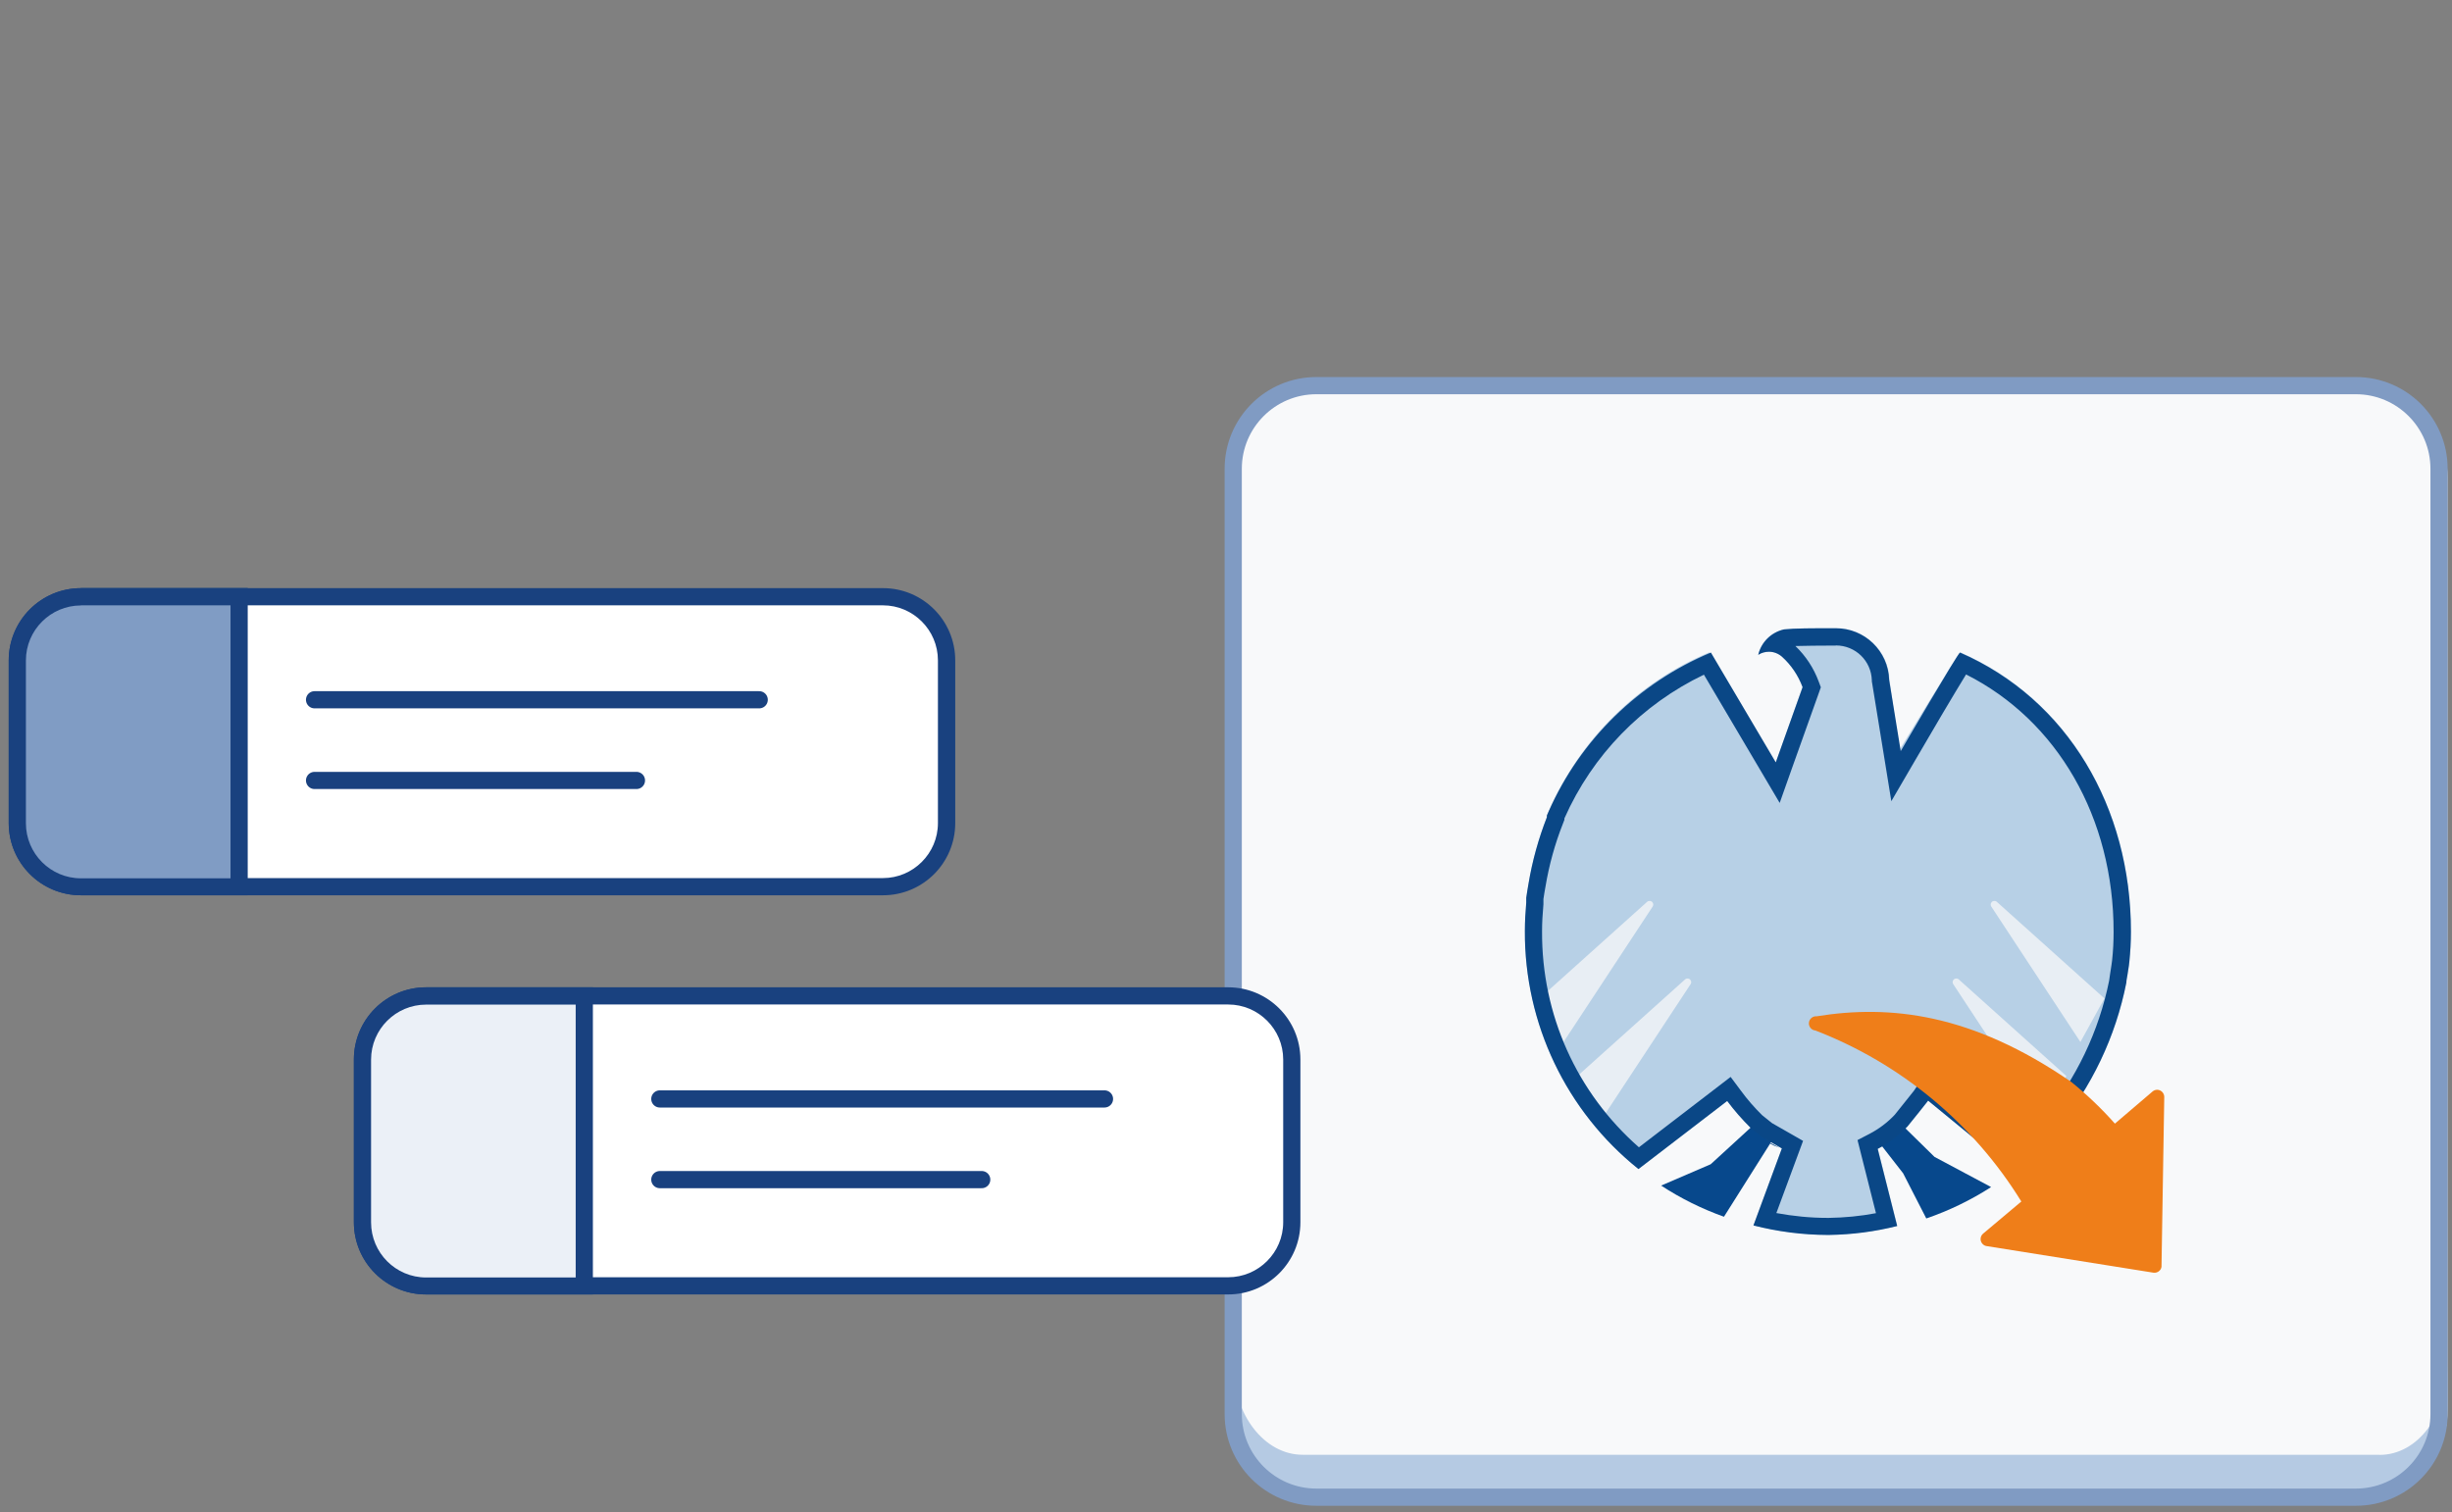
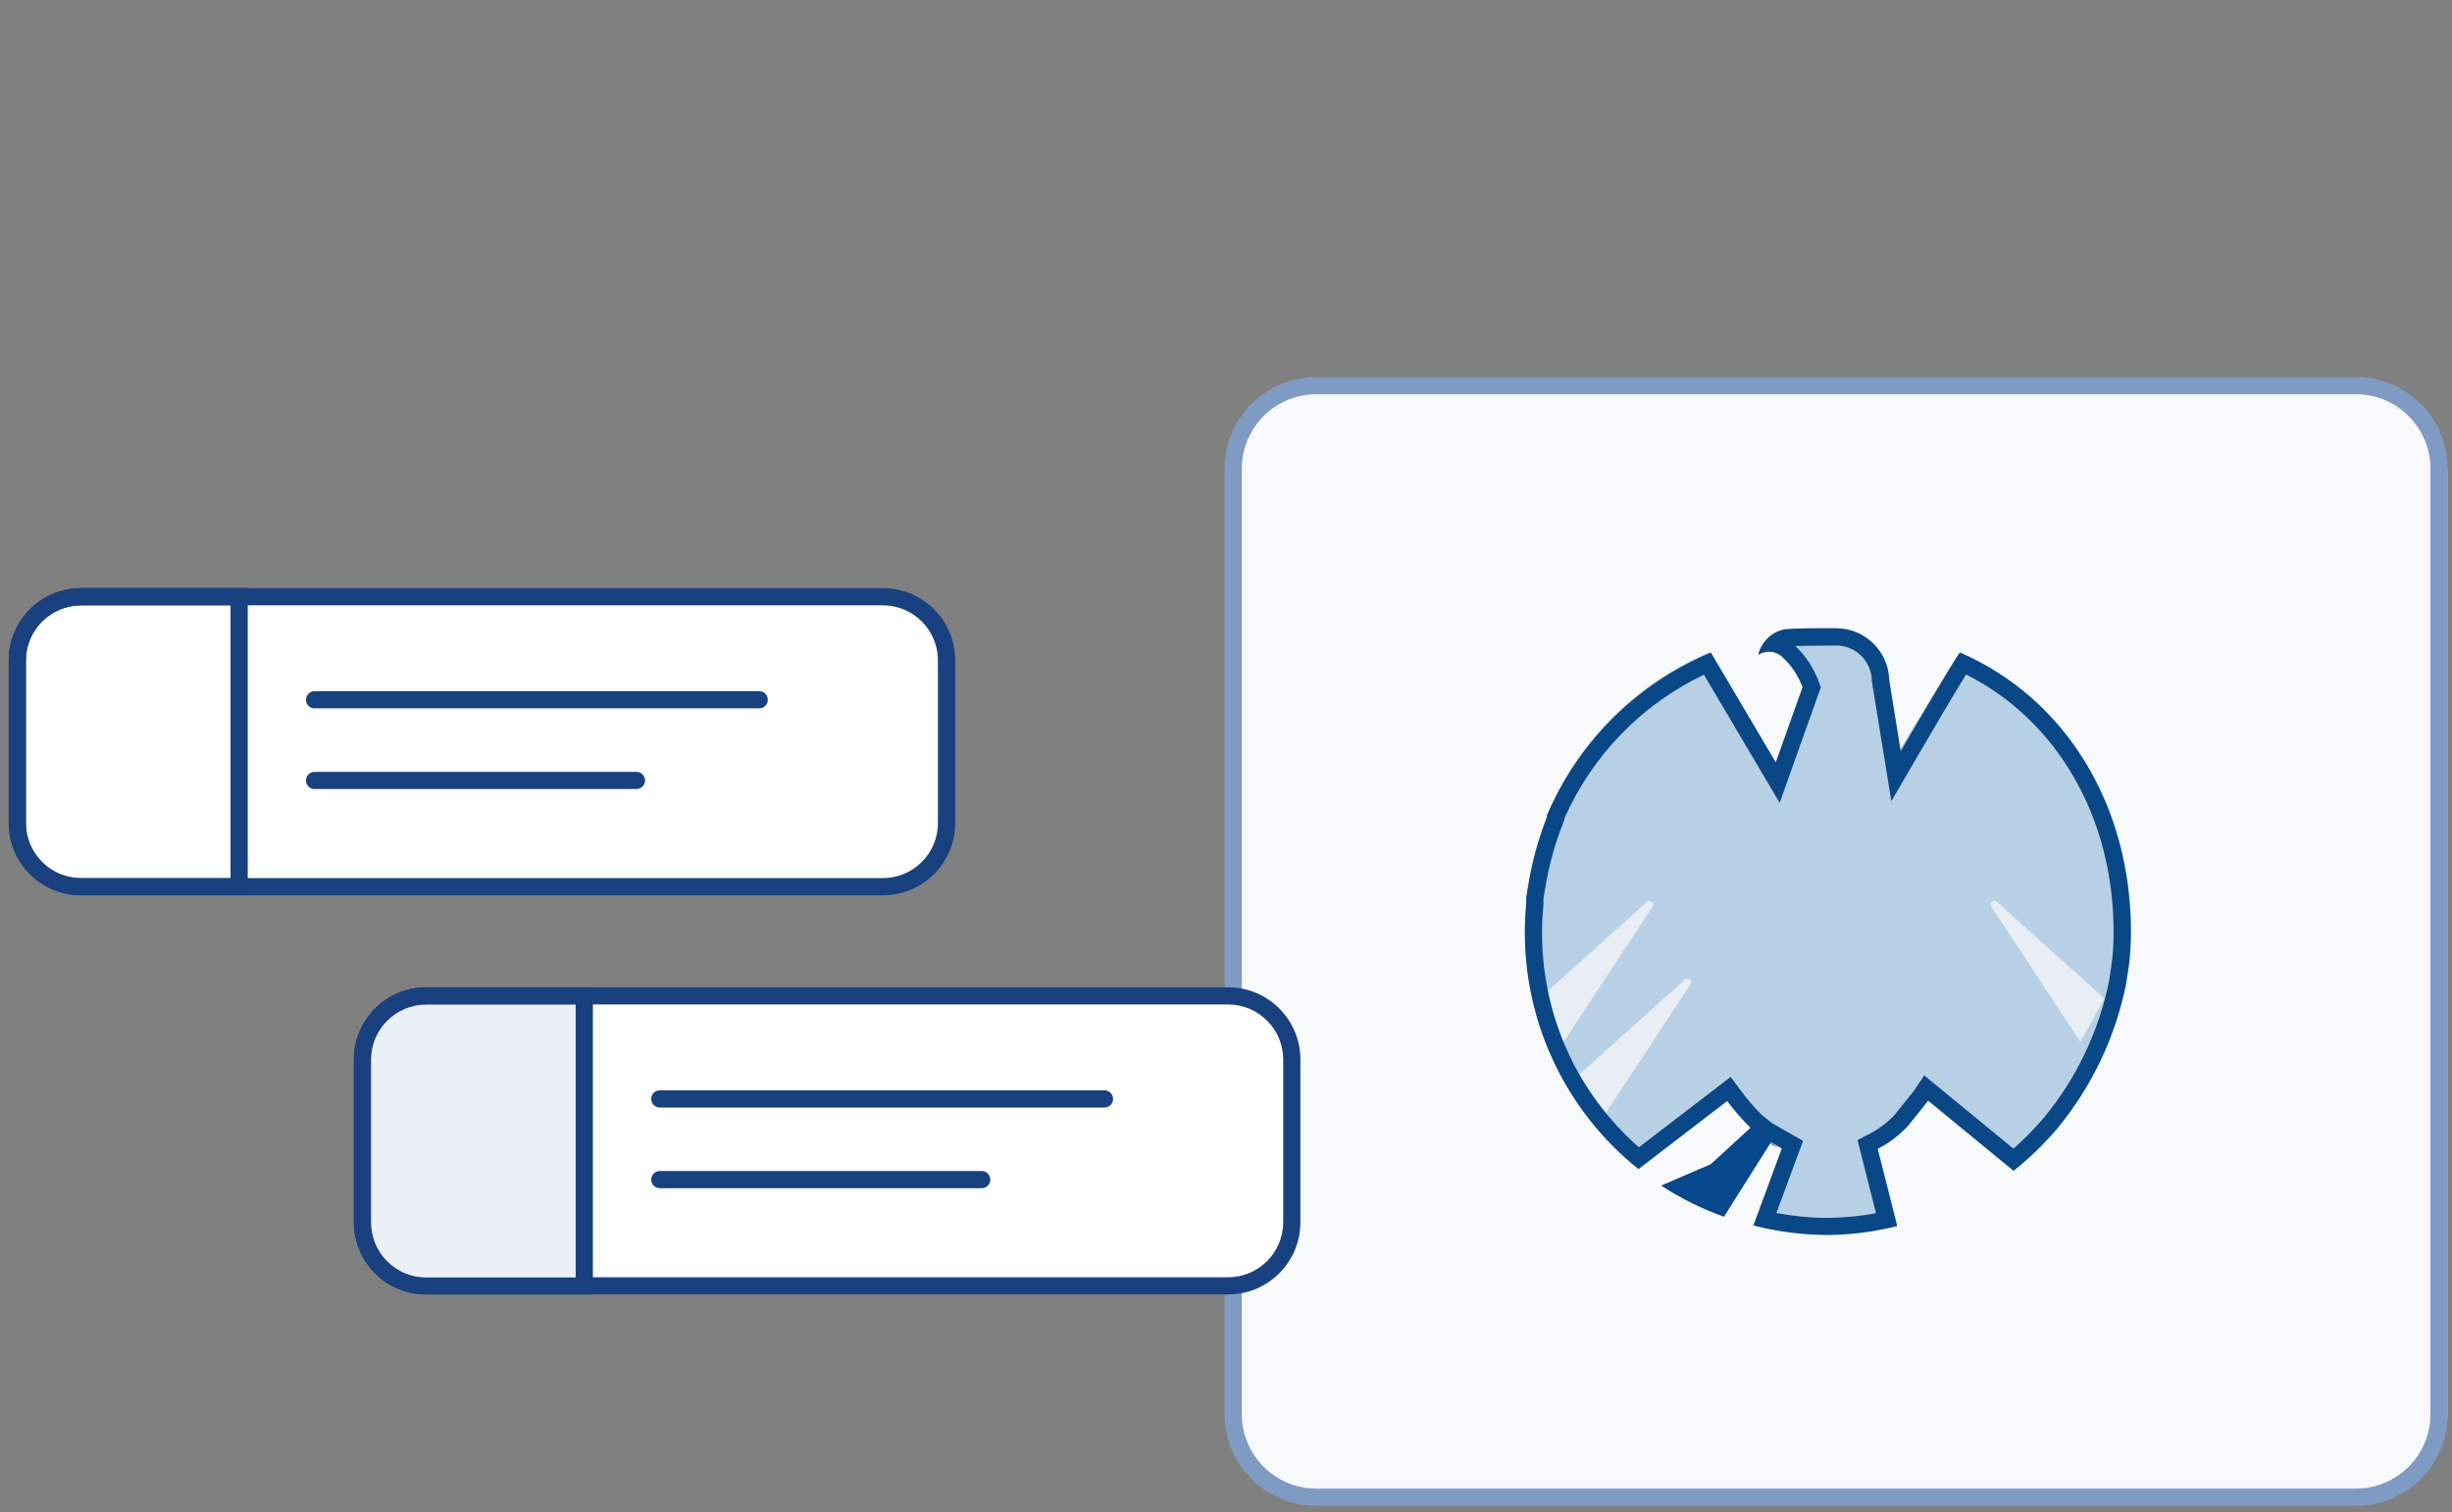
<svg xmlns="http://www.w3.org/2000/svg" id="Ebene_2" data-name="Ebene 2" width="213.9" height="131.95" viewBox="0 0 213.9 131.95">
  <rect x="0" y="0" width="213.9" height="131.95" fill="#808080" stroke="none" />
  <defs>
    <style>
      .cls-1, .cls-2 {
        fill: none;
      }

      .cls-1, .cls-3 {
        stroke: #19417f;
        stroke-linecap: round;
        stroke-width: 1.5px;
      }

      .cls-2, .cls-4, .cls-5, .cls-6, .cls-7, .cls-8, .cls-9, .cls-10, .cls-11, .cls-12, .cls-13, .cls-14, .cls-15 {
        stroke-width: 0px;
      }

      .cls-4 {
        fill: #ebf0f7;
      }

      .cls-5 {
        fill: #0a4786;
      }

      .cls-6, .cls-3 {
        fill: #19417f;
      }

      .cls-7 {
        fill: #809bc3;
      }

      .cls-8 {
        fill: #b5cae3;
      }

      .cls-9 {
        fill: #809cc4;
      }

      .cls-10 {
        fill: #b7d0e6;
      }

      .cls-11 {
        fill: #07488c;
      }

      .cls-12 {
        fill: #f8f9fa;
      }

      .cls-13 {
        fill: #ef7e19;
      }

      .cls-14 {
        fill: #e8eef4;
      }

      .cls-15 {
        fill: #fff;
      }
    </style>
  </defs>
  <g id="Ebene_7" data-name="Ebene 7">
    <g>
      <g id="Steuer-Abruf_Kachel" data-name="Steuer-Abruf Kachel">
        <path class="cls-12" d="M115.58,33.4h89.69c4.55,0,8.24,3.69,8.24,8.24v81.47c0,4.42-3.58,8-8,8h-89.87c-4.42,0-8-3.58-8-8V41.34c0-4.38,3.56-7.93,7.93-7.93Z" />
        <g id="ICON_STEUERABRUF">
          <g id="STEUER_ABRUF_M">
            <rect class="cls-2" x="130.36" y="52.33" width="59.63" height="59.63" />
            <path class="cls-10" d="M171.01,56.94c-.16,0-5.32,8.51-5.32,8.51l-.86-6.11c-.07-2.57-2.21-4.59-4.78-4.52-2.04,0-3.48,0-4.43.1-1.11.25-1.99,1.11-2.25,2.22.65-.42,1.5-.35,2.07.16.81.73,1.42,1.64,1.8,2.66l-2.42,6.84-5.71-9.88c-6.28,2.65-11.29,7.61-14,13.86l-.16.37s0,.1,0,.15c-.73,1.87-1.27,3.81-1.6,5.79-.07.42-.15.86-.2,1.24v.42c-.07.82-.12,1.65-.12,2.48-.04,8.08,3.61,15.73,9.91,20.77l7.74-5.94c.62.83,1.31,1.62,2.05,2.35l1.01.81,1.71.98-2.48,6.72c2.11.54,4.27.82,6.45.83h.15c2-.03,4-.29,5.94-.78l-1.7-6.73c.97-.5,1.85-1.17,2.6-1.96.12-.14,1.75-2.17,1.8-2.25l7.45,6.12c1.36-1.07,2.6-2.28,3.73-3.59,3.08-3.7,5.18-8.11,6.11-12.83,0-.21.06-.42.09-.63s.14-.8.17-1.18c.09-.88.14-1.75.14-2.63,0-10.85-5.53-20.27-14.87-24.36Z" />
            <path class="cls-14" d="M136.4,90.93l-2.1-3.81,9.4-8.44c.14-.11.34-.09.45.05.08.1.1.25.03.36l-7.79,11.84Z" />
            <path class="cls-14" d="M139.71,97.69l-2.1-3.8,9.4-8.44c.14-.11.34-.09.45.05.08.1.1.25.03.36l-7.79,11.83Z" />
-             <path class="cls-14" d="M181.48,90.93l2.1-3.81-9.4-8.44c-.14-.11-.34-.09-.45.05-.08.1-.1.25-.03.36l7.79,11.84Z" />
-             <path class="cls-14" d="M178.16,97.69l2.1-3.8-9.4-8.44c-.14-.11-.34-.09-.45.05-.08.1-.1.25-.03.36l7.79,11.83Z" />
+             <path class="cls-14" d="M181.48,90.93l2.1-3.81-9.4-8.44c-.14-.11-.34-.09-.45.05-.08.1-.1.25-.03.36l7.79,11.84" />
            <path class="cls-11" d="M153.11,98.58c.41.42.89.76,1.43,1.01l-4.15,6.58c-1.93-.69-3.77-1.6-5.48-2.72l4.32-1.86,3.59-3.29.29.29Z" />
-             <path class="cls-11" d="M173.68,103.59c-1.76,1.13-3.66,2.05-5.64,2.73l-2.02-3.94-2.11-2.71c.76-.4,1.49-.84,2.2-1.32l2.65,2.6,4.93,2.63Z" />
            <path class="cls-11" d="M155.2,100.14c-.3-.1-.58-.23-.86-.39v-.07l.47.24.39.22Z" />
            <path class="cls-5" d="M160.15,56.32c1.71,0,3.09,1.34,3.14,3.05v.1s.02.1.02.1l1.01,6.21.67,4.13,2.11-3.62c1.42-2.45,3.4-5.8,4.41-7.44,7.97,4.02,12.87,12.5,12.87,22.45,0,.83-.04,1.66-.13,2.49-.02.21-.07.49-.1.71-.03.18-.06.34-.07.44,0,.05-.02.09-.02.14-.02.13-.05.3-.07.49-.89,4.42-2.88,8.59-5.76,12.04-.8.93-1.66,1.81-2.59,2.62l-6.5-5.34-1.28-1.05-.9,1.34c-.21.27-1.54,1.94-1.67,2.09-.63.67-1.37,1.23-2.19,1.66l-1.06.55.29,1.15,1.32,5.23c-1.36.26-2.74.39-4.1.41h-.14c-1.49,0-2.98-.15-4.45-.42l1.89-5.11.44-1.19-1.1-.63-1.61-.92-.86-.69c-.67-.66-1.29-1.37-1.84-2.12l-.91-1.22-1.21.93-6.79,5.21c-5.43-4.77-8.49-11.57-8.45-18.85,0-.71.04-1.48.12-2.35v-.07s0-.07,0-.07v-.32c.05-.34.11-.72.18-1.09.31-1.87.82-3.72,1.52-5.49l.13-.34v-.09s0-.03,0-.03c2.45-5.53,6.75-9.94,12.17-12.54l4.98,8.43,1.63,2.76,1.07-3.02,2.34-6.56.18-.51-.19-.51c-.43-1.16-1.12-2.22-2.03-3.09.86-.03,2.01-.03,3.46-.04h.06M160.15,54.82s-.06,0-.09,0c-2.04,0-3.48,0-4.43.1-1.11.25-1.99,1.11-2.25,2.22.28-.18.61-.27.94-.27h0c.42,0,.82.16,1.13.43.81.73,1.42,1.64,1.8,2.66l-2.34,6.56-5.66-9.58c-6.31,2.64-11.38,7.6-14.15,13.85l-.16.37s0,.1,0,.15c-.73,1.87-1.27,3.81-1.6,5.79-.07.42-.15.86-.2,1.24v.42c-.07.82-.12,1.65-.12,2.48-.04,8.08,3.61,15.73,9.91,20.77l7.74-5.94c.62.83,1.31,1.62,2.05,2.35l1.01.81,1.71.98-2.48,6.72c2.11.54,4.27.82,6.45.83h.15c2-.03,4-.29,5.94-.78l-1.7-6.73c.97-.5,1.85-1.17,2.6-1.96.12-.14,1.75-2.17,1.8-2.25l7.45,6.12c1.36-1.07,2.6-2.28,3.73-3.59,3.08-3.7,5.18-8.11,6.11-12.83,0-.21.06-.42.09-.63.02-.21.14-.8.17-1.18.09-.88.14-1.75.14-2.63,0-10.85-5.53-20.27-14.91-24.36-.16,0-5.17,8.6-5.17,8.6l-1.01-6.21c-.07-2.52-2.14-4.51-4.64-4.51h0Z" />
-             <path class="cls-13" d="M184.49,98.04c-1.16-1.31-2.44-2.53-3.8-3.63-8.7-6-15.84-6.76-22.22-5.73-.34-.03-.64.23-.67.57-.03.34.23.64.57.67,7.46,2.88,13.77,8.12,17.96,14.92l-3.33,2.8c-.26.22-.3.61-.08.87.1.12.23.2.38.22l14.55,2.32c.34.05.66-.18.71-.51,0-.03,0-.06,0-.09l.24-14.73c0-.34-.27-.62-.61-.63-.15,0-.29.05-.4.14l-3.29,2.81Z" />
          </g>
        </g>
-         <path class="cls-8" d="M207.58,126.94h-93.94c-3.34,0-6.05-3.5-6.05-7.81v3.27c0,4.31,3.29,7.81,6.05,7.81h91.27c6.5,0,8.59-3.53,8.59-7.84v-3.23c0,4.31-2.58,7.81-5.92,7.81Z" />
        <path class="cls-7" d="M205.52,34.4c3.59,0,6.5,2.92,6.5,6.5v82.49c0,3.59-2.92,6.5-6.5,6.5h-90.69c-3.59,0-6.5-2.92-6.5-6.5V40.9c0-3.59,2.92-6.5,6.5-6.5h90.69M205.52,32.9h-90.69c-4.42,0-8,3.58-8,8v82.49c0,4.42,3.58,8,8,8h90.69c4.42,0,8-3.58,8-8V40.9c0-4.42-3.58-8-8-8h0Z" />
      </g>
      <g>
        <g>
          <g>
            <path class="cls-15" d="M7.06,52.07h69.97c3.07,0,5.55,2.49,5.55,5.55v14.2c0,3.07-2.49,5.55-5.55,5.55H7.06c-3.07,0-5.55-2.49-5.55-5.55v-14.2c0-3.07,2.49-5.55,5.55-5.55Z" />
            <path class="cls-6" d="M77.02,52.82c2.65,0,4.8,2.16,4.8,4.8v14.2c0,2.65-2.16,4.8-4.8,4.8H7.06c-2.65,0-4.8-2.16-4.8-4.8v-14.2c0-2.65,2.16-4.8,4.8-4.8h69.97M77.02,51.32H7.06c-3.48,0-6.3,2.82-6.3,6.3v14.2c0,3.48,2.82,6.3,6.3,6.3h69.97c3.48,0,6.3-2.82,6.3-6.3v-14.2c0-3.48-2.82-6.3-6.3-6.3h0Z" />
          </g>
          <g>
-             <path class="cls-9" d="M7.06,77.38c-3.06,0-5.55-2.49-5.55-5.55v-14.2c0-3.06,2.49-5.55,5.55-5.55h13.8v25.32H7.06Z" />
            <path class="cls-6" d="M7.06,51.32v1.5h13.05v23.82H7.06c-2.65,0-4.8-2.16-4.8-4.81v-14.2c0-2.65,2.16-4.8,4.8-4.8v-1.5M7.06,51.32c-3.48,0-6.3,2.82-6.3,6.3v14.2c0,3.48,2.82,6.3,6.3,6.3h14.55s0-26.81,0-26.81H7.06Z" />
          </g>
          <path id="Pfad_31211" data-name="Pfad 31211" class="cls-1" d="M27.44,68.1h28.08" />
          <path id="Pfad_31210" data-name="Pfad 31210" class="cls-3" d="M27.44,61.06h38.79" />
        </g>
        <g>
          <g>
            <rect class="cls-15" x="31.61" y="86.9" width="81.08" height="25.31" rx="5.55" ry="5.55" />
            <path class="cls-6" d="M107.14,87.65c2.65,0,4.8,2.16,4.8,4.8v14.2c0,2.65-2.16,4.8-4.8,4.8H37.17c-2.65,0-4.8-2.16-4.8-4.8v-14.2c0-2.65,2.16-4.8,4.8-4.8h69.97M107.14,86.15H37.17c-3.48,0-6.3,2.82-6.3,6.3v14.2c0,3.48,2.82,6.3,6.3,6.3h69.97c3.48,0,6.3-2.82,6.3-6.3v-14.2c0-3.48-2.82-6.3-6.3-6.3h0Z" />
          </g>
          <g>
            <path class="cls-4" d="M37.17,112.22c-3.06,0-5.55-2.49-5.55-5.55v-14.2c0-3.06,2.49-5.55,5.55-5.55h13.8v25.32h-13.8Z" />
            <path class="cls-6" d="M50.22,87.65v23.82h-13.05c-2.65,0-4.8-2.16-4.8-4.81v-14.2c0-2.65,2.16-4.8,4.8-4.8h13.05M51.72,86.15h-14.55c-3.48,0-6.3,2.82-6.3,6.3v14.2c0,3.48,2.82,6.3,6.3,6.3h14.55s0-26.81,0-26.81h0Z" />
          </g>
          <path id="Pfad_31211-2" data-name="Pfad 31211" class="cls-1" d="M57.56,102.93h28.08" />
          <path id="Pfad_31210-2" data-name="Pfad 31210" class="cls-3" d="M57.56,95.89h38.79" />
        </g>
      </g>
    </g>
    <rect class="cls-2" width="213.9" height="131.95" />
  </g>
</svg>